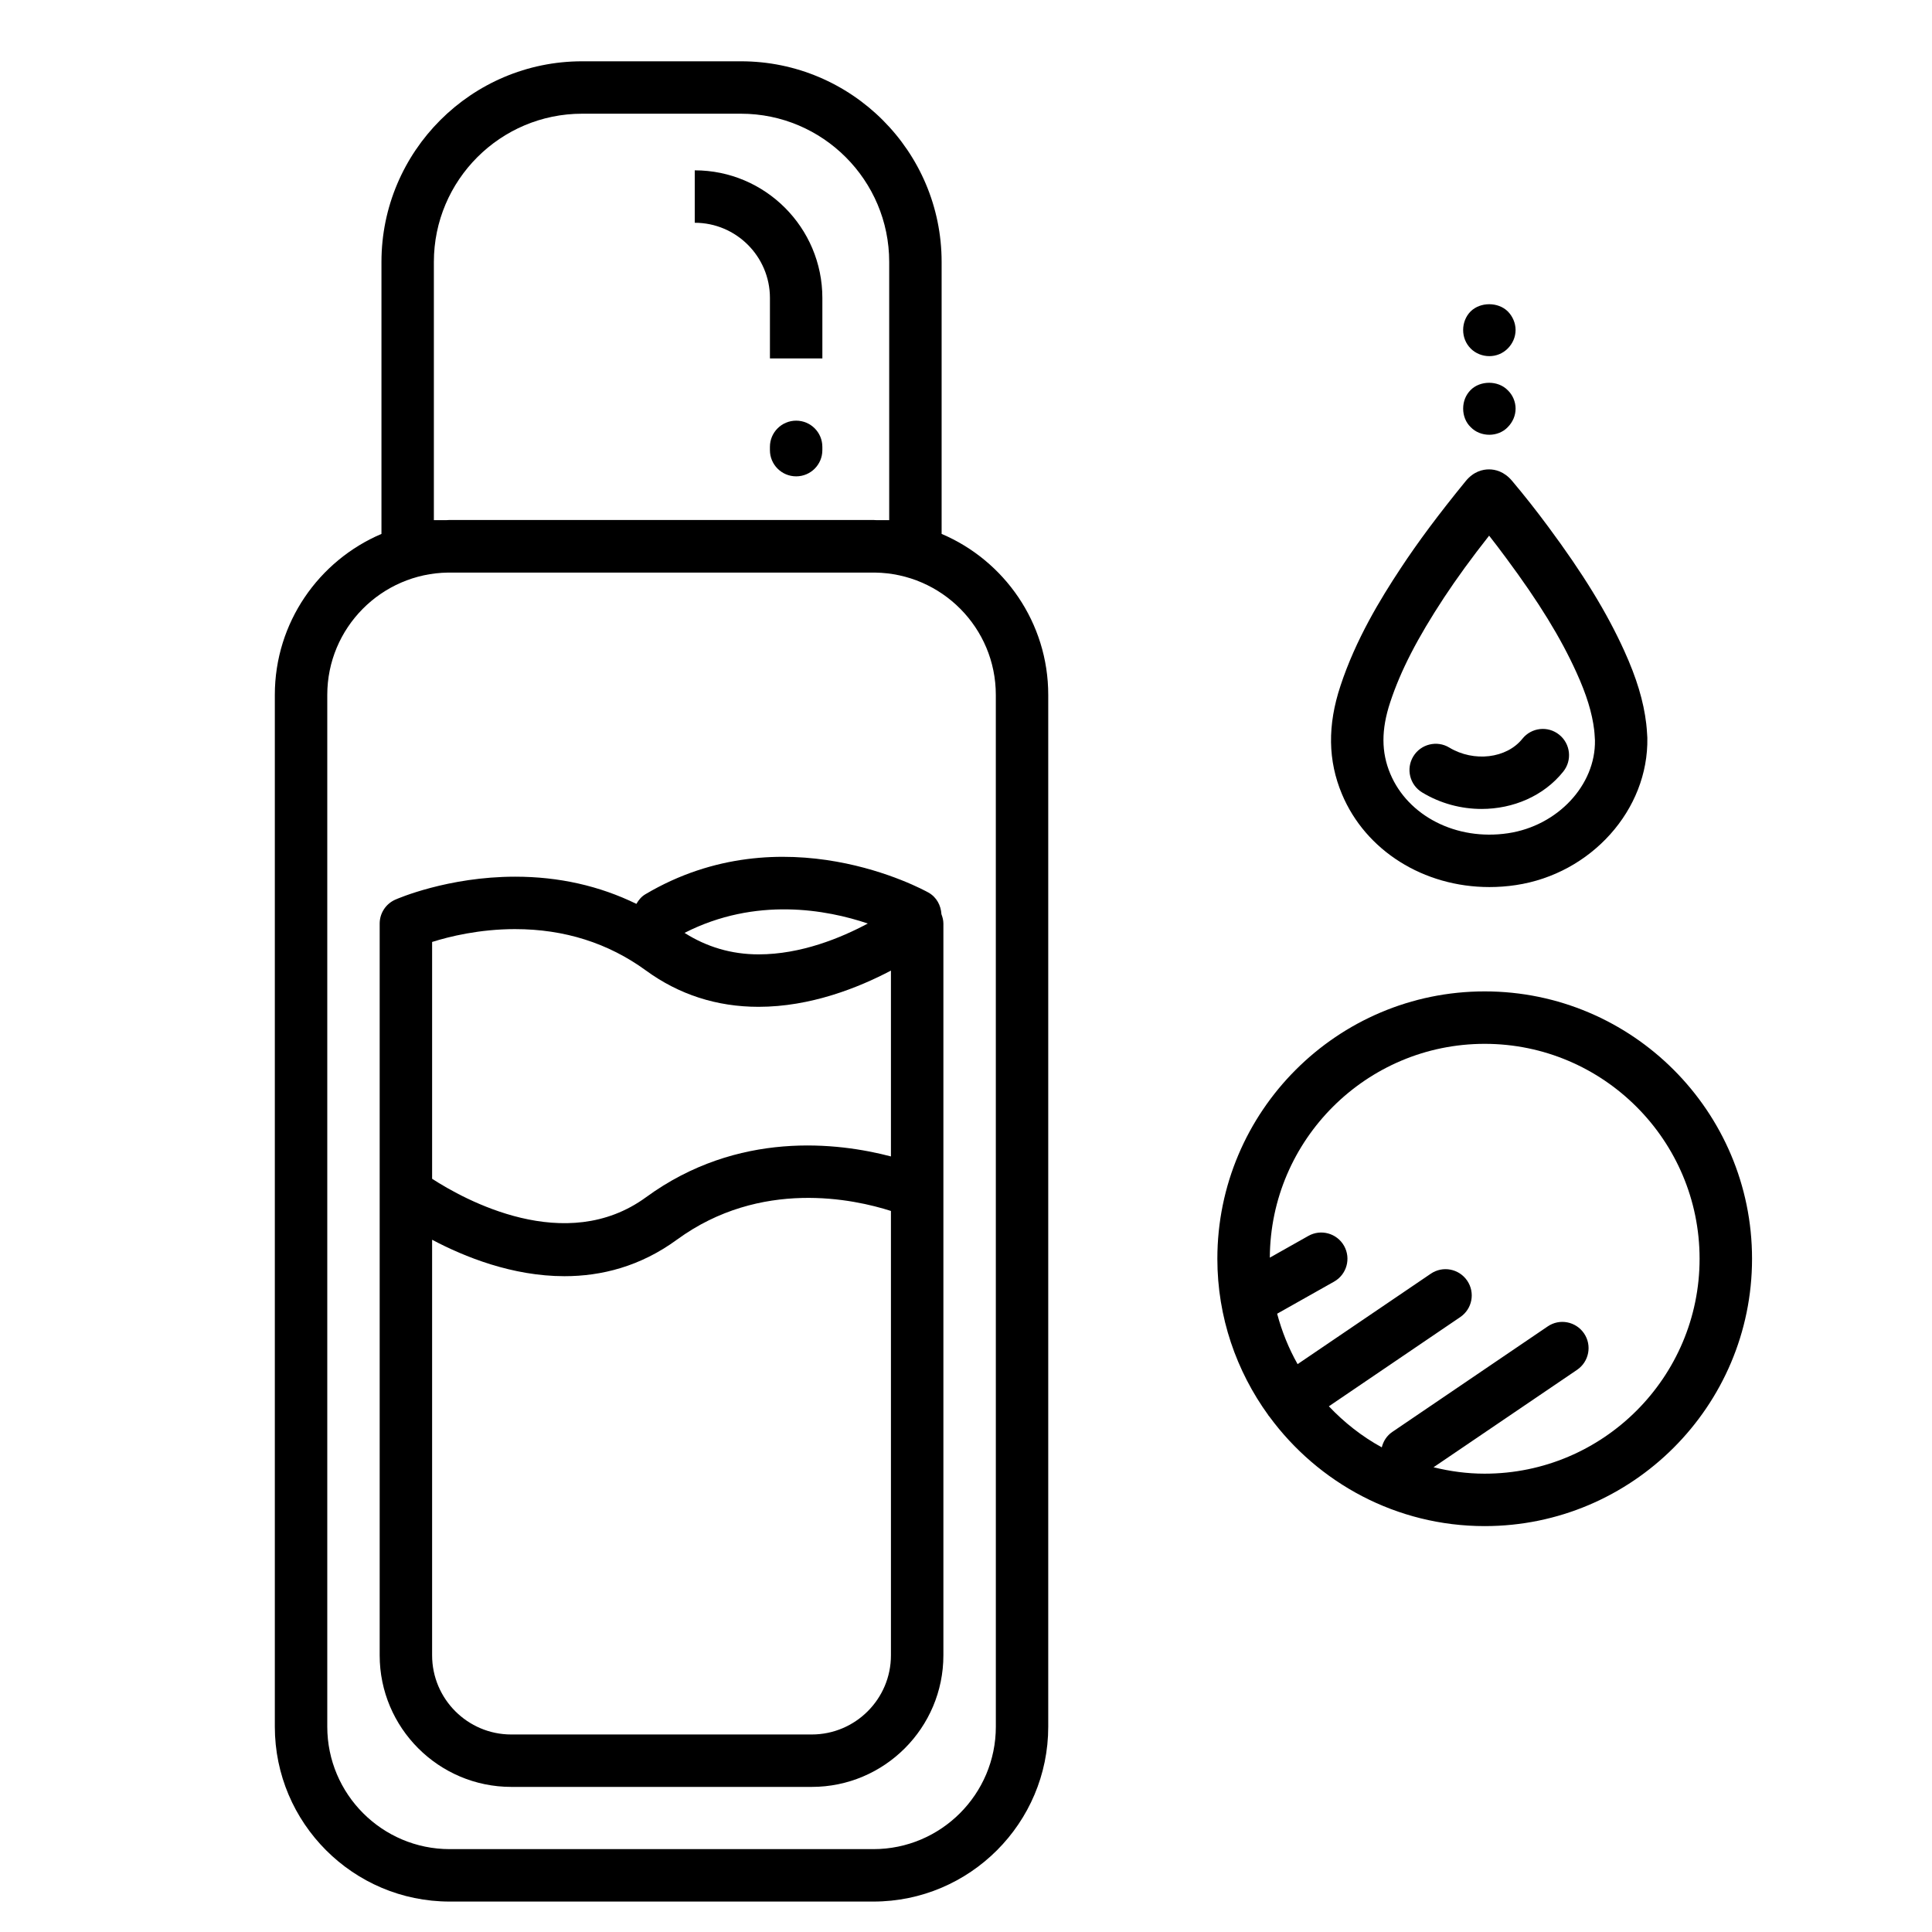
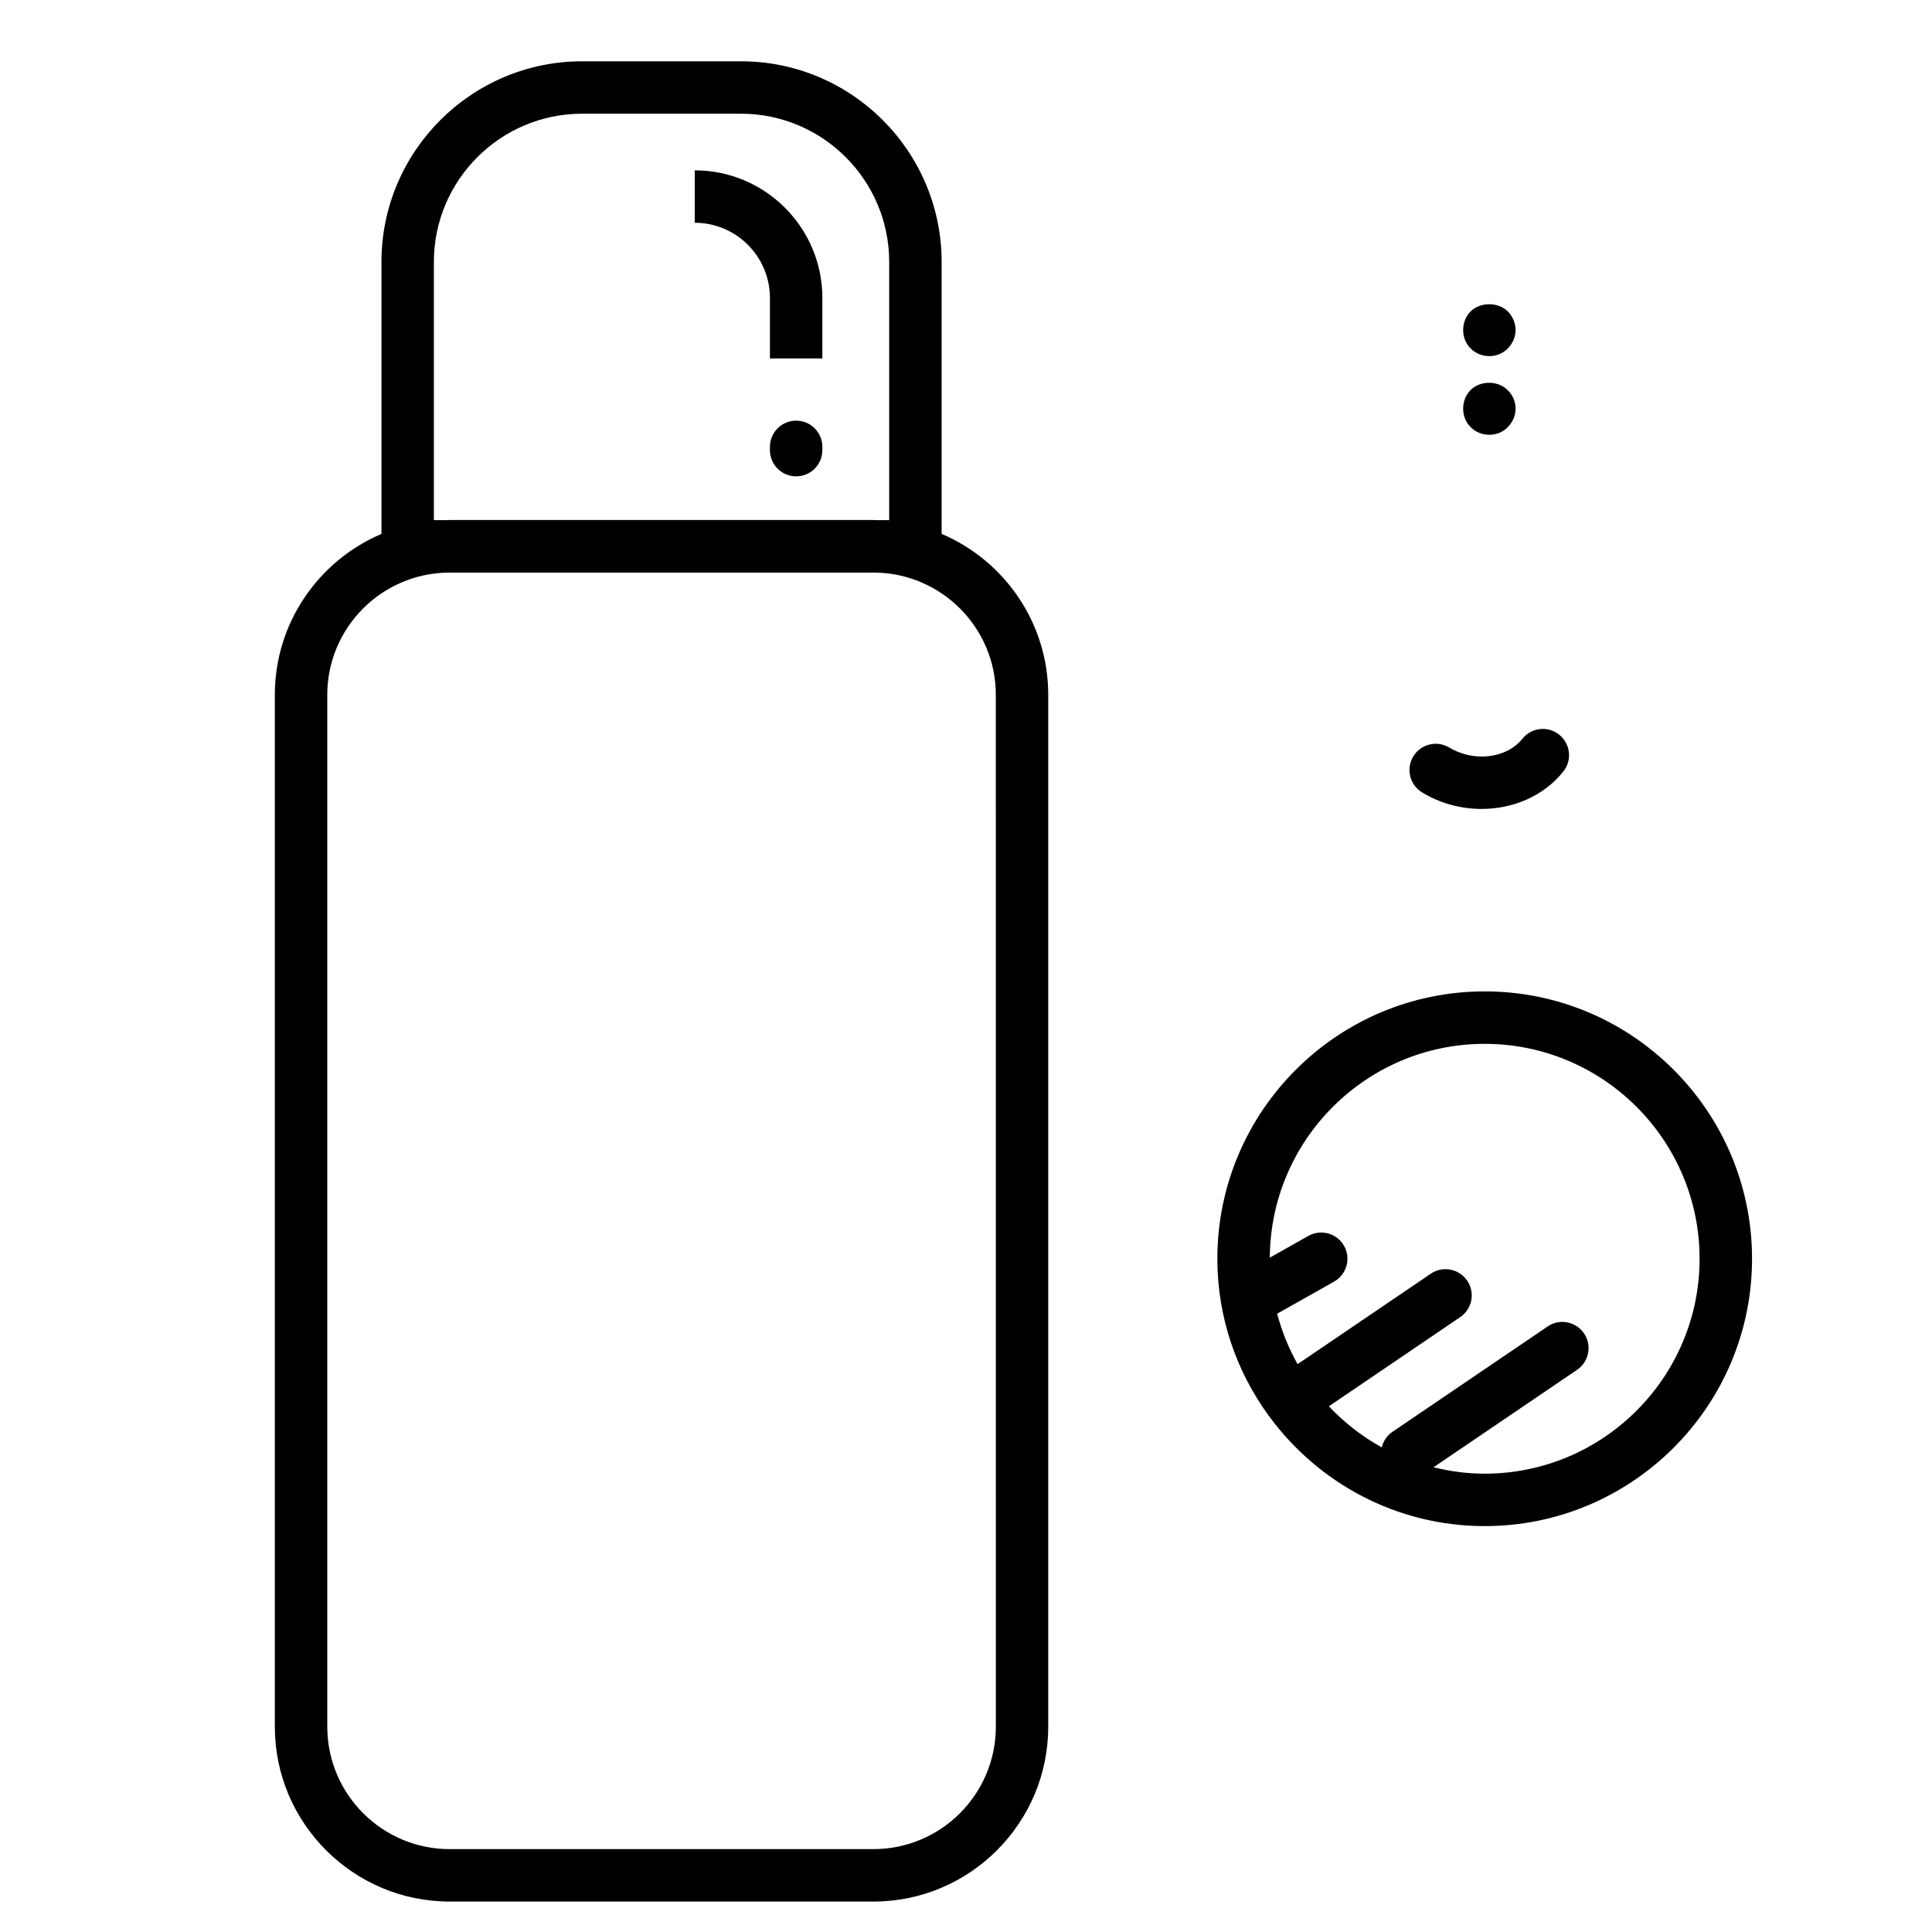
<svg xmlns="http://www.w3.org/2000/svg" fill="#000000" width="800px" height="800px" version="1.1" viewBox="144 144 512 512">
  <g>
    <path d="m393.54 285.49v-72.07c0-29.324-23.855-53.176-53.176-53.176h-42.098c-29.324 0-53.176 23.855-53.176 53.176v72.074c-16.598 7.059-28.258 23.52-28.258 42.656v273.44c0 25.551 20.785 46.344 46.332 46.344h112.29c25.555 0 46.34-20.793 46.34-46.344v-273.44c0.004-19.141-11.668-35.609-28.258-42.66zm-134.56-3.641v-68.43c0-21.66 17.629-39.285 39.285-39.285h42.098c21.668 0 39.285 17.629 39.285 39.285v68.426h-3.383c-0.262 0-0.531-0.043-0.805-0.043l-112.29-0.004c-0.27 0-0.531 0.043-0.805 0.043h-3.383zm148.93 319.74c0 17.895-14.555 32.449-32.441 32.449h-112.3c-17.883 0-32.438-14.555-32.438-32.449v-273.44c0-17.754 14.34-32.184 32.039-32.41h113.09c17.699 0.227 32.043 14.648 32.043 32.41z" />
-     <path d="m390.07 380.55c-1.555-0.863-38.57-21.184-75.047 0.441-1.059 0.625-1.793 1.543-2.371 2.543-9.766-4.766-20.512-7.203-32.117-7.203-17.832 0-31.23 5.84-31.789 6.09-2.508 1.113-4.129 3.598-4.129 6.344v193.9c0 19.238 15.645 34.883 34.875 34.883h79.641c19.227 0 34.875-15.645 34.875-34.883v-193.9c0-0.875-0.215-1.699-0.52-2.496-0.133-2.293-1.258-4.496-3.418-5.719zm-16.094 8.191c-7.102 3.809-17.723 8.188-28.949 8.176-7.227 0-13.785-1.988-19.617-5.695 18.91-9.637 37.723-6.144 48.566-2.481zm-93.438 1.484c13.031 0 24.688 3.699 34.668 10.984 8.738 6.367 18.762 9.609 29.824 9.609 13.785 0 26.48-5.07 35.078-9.602v49.25c-13.953-3.664-40.527-6.988-64.902 10.812-21.316 15.574-48.227 0.594-56.691-4.887v-62.762c4.562-1.441 12.523-3.406 22.023-3.406zm78.594 213.43h-79.641c-11.57 0-20.977-9.418-20.977-20.988v-110.12c8.609 4.562 21.293 9.656 35.078 9.656 9.754 0 20.059-2.551 29.812-9.688 22.191-16.199 47.027-10.707 56.703-7.602v117.76c0.004 11.566-9.414 20.98-20.977 20.98z" />
    <path d="m348.04 222.96v16.027h13.895v-16.027c0-18.652-15.168-33.82-33.82-33.82v13.895c10.984-0.004 19.926 8.941 19.926 19.926z" />
    <path d="m354.99 255.48c-3.836 0-6.953 3.106-6.953 6.941v0.875c0 3.836 3.117 6.941 6.953 6.941 3.836 0 6.941-3.106 6.941-6.941v-0.875c0.004-3.836-3.106-6.941-6.941-6.941z" />
    <path d="m537.46 406.73c-39.07 0-70.848 31.789-70.848 70.859 0 15.484 5.051 29.781 13.504 41.445 0.035 0.043 0.035 0.078 0.055 0.117 0.066 0.102 0.16 0.16 0.238 0.27 12.898 17.551 33.641 29.012 57.051 29.012 39.07 0 70.848-31.777 70.848-70.848 0.004-39.074-31.777-70.855-70.848-70.855zm0 127.81c-4.672 0-9.203-0.625-13.559-1.699l38.039-25.82c3.18-2.164 4.004-6.477 1.848-9.656-2.164-3.168-6.477-4.016-9.645-1.84l-41.168 27.953c-1.484 1.008-2.391 2.484-2.789 4.086-5.242-2.867-9.949-6.578-14.023-10.879l34.816-23.641c3.18-2.152 4.004-6.465 1.848-9.645-2.164-3.18-6.477-4.016-9.656-1.848l-35.293 23.961c-2.359-4.164-4.164-8.652-5.422-13.363l15.098-8.508c3.344-1.895 4.519-6.117 2.641-9.473-1.883-3.332-6.113-4.527-9.461-2.641l-10.219 5.762c0.16-31.258 25.641-56.66 56.941-56.66 31.402 0 56.953 25.551 56.953 56.953 0.004 31.398-25.547 56.957-56.949 56.957z" />
-     <path d="m499.23 325.78c-3.461 10.426-3.32 19.809 0.41 28.691 6.273 14.953 21.613 24.609 39.082 24.609 2.324 0 4.66-0.172 6.977-0.52 19.91-2.961 35.227-19.93 34.863-39.035l-0.066-1.047c-0.055-0.906-0.117-1.816-0.227-2.703-0.703-5.969-2.551-12.09-5.809-19.266-4.641-10.219-10.855-20.363-20.137-32.891-3.223-4.356-6.367-8.336-9.59-12.164-2.121-2.531-4.5-3.062-6.129-3.062-1.668 0-4.086 0.543-6.184 3.117-7.125 8.727-12.617 16.09-17.289 23.188-5.269 7.984-11.848 18.746-15.902 31.082zm39.402-39.824c1.5 1.906 2.996 3.871 4.508 5.926 8.691 11.711 14.445 21.078 18.652 30.363 2.656 5.84 4.141 10.664 4.684 15.203 0.078 0.625 0.109 1.246 0.148 1.871l0.055 0.863c0.215 11.863-9.895 22.676-23.031 24.633-13.762 2.055-26.535-4.617-31.199-15.734-2.414-5.719-2.426-11.73-0.035-18.957 2.777-8.414 7.191-16.984 14.305-27.809 3.383-5.113 7.223-10.41 11.914-16.359z" />
    <path d="m520.88 354c4.879 2.961 10.371 4.379 15.758 4.379 8.359 0 16.469-3.426 21.648-9.906 2.402-2.996 1.914-7.363-1.078-9.766-3.008-2.426-7.375-1.914-9.766 1.078-4.184 5.231-12.855 6.25-19.367 2.324-3.254-1.977-7.547-0.941-9.539 2.348-1.992 3.281-0.945 7.555 2.344 9.543z" />
    <path d="m533.76 257.21c1.258 1.305 3.062 2.008 4.934 2.008 1.816 0 3.621-0.703 4.867-2.008 1.316-1.328 2.086-3.062 2.086-4.934 0-1.805-0.77-3.621-2.086-4.867-2.574-2.641-7.297-2.574-9.801-0.078-1.316 1.316-2.008 3.062-2.008 4.945-0.004 1.875 0.691 3.68 2.008 4.934z" />
    <path d="m538.69 238.38c1.816 0 3.547-0.691 4.867-2.008 1.316-1.316 2.086-3.062 2.086-4.934 0-1.805-0.77-3.621-2.086-4.934-2.574-2.508-7.227-2.508-9.801 0-1.316 1.305-2.008 3.121-2.008 4.934 0 1.871 0.691 3.609 2.008 4.934 1.316 1.32 3.129 2.008 4.934 2.008z" />
  </g>
</svg>